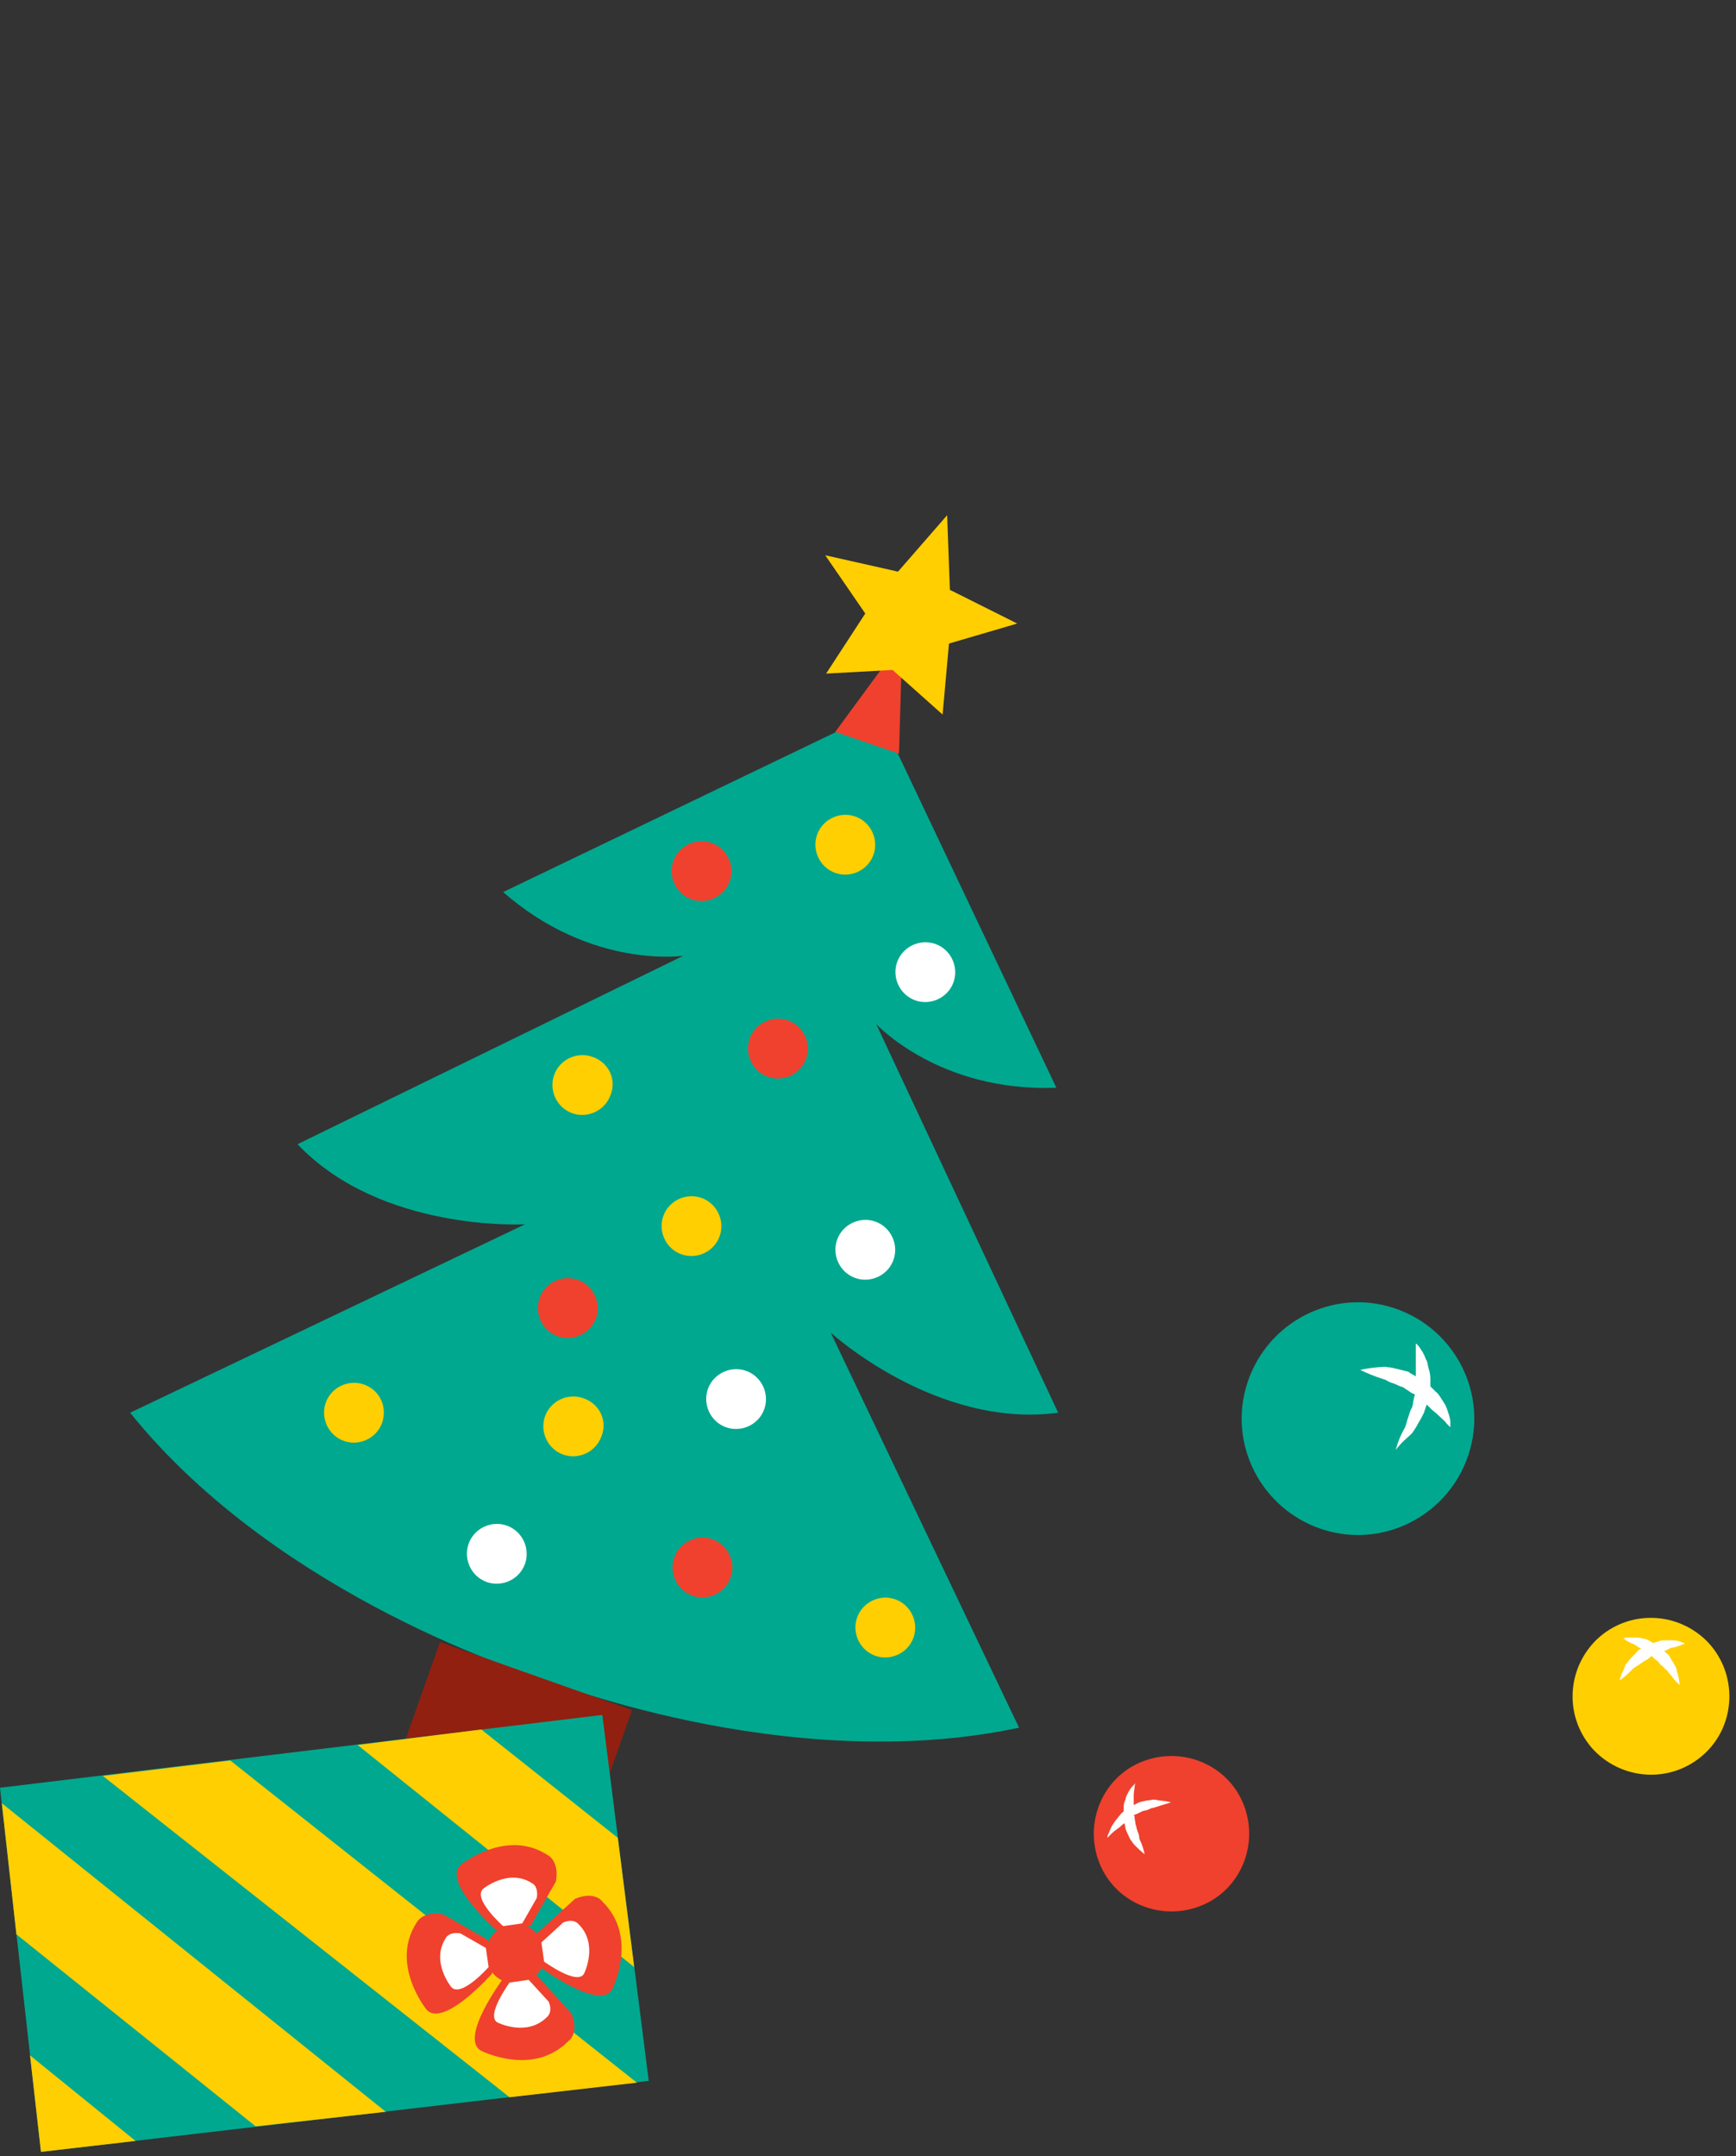
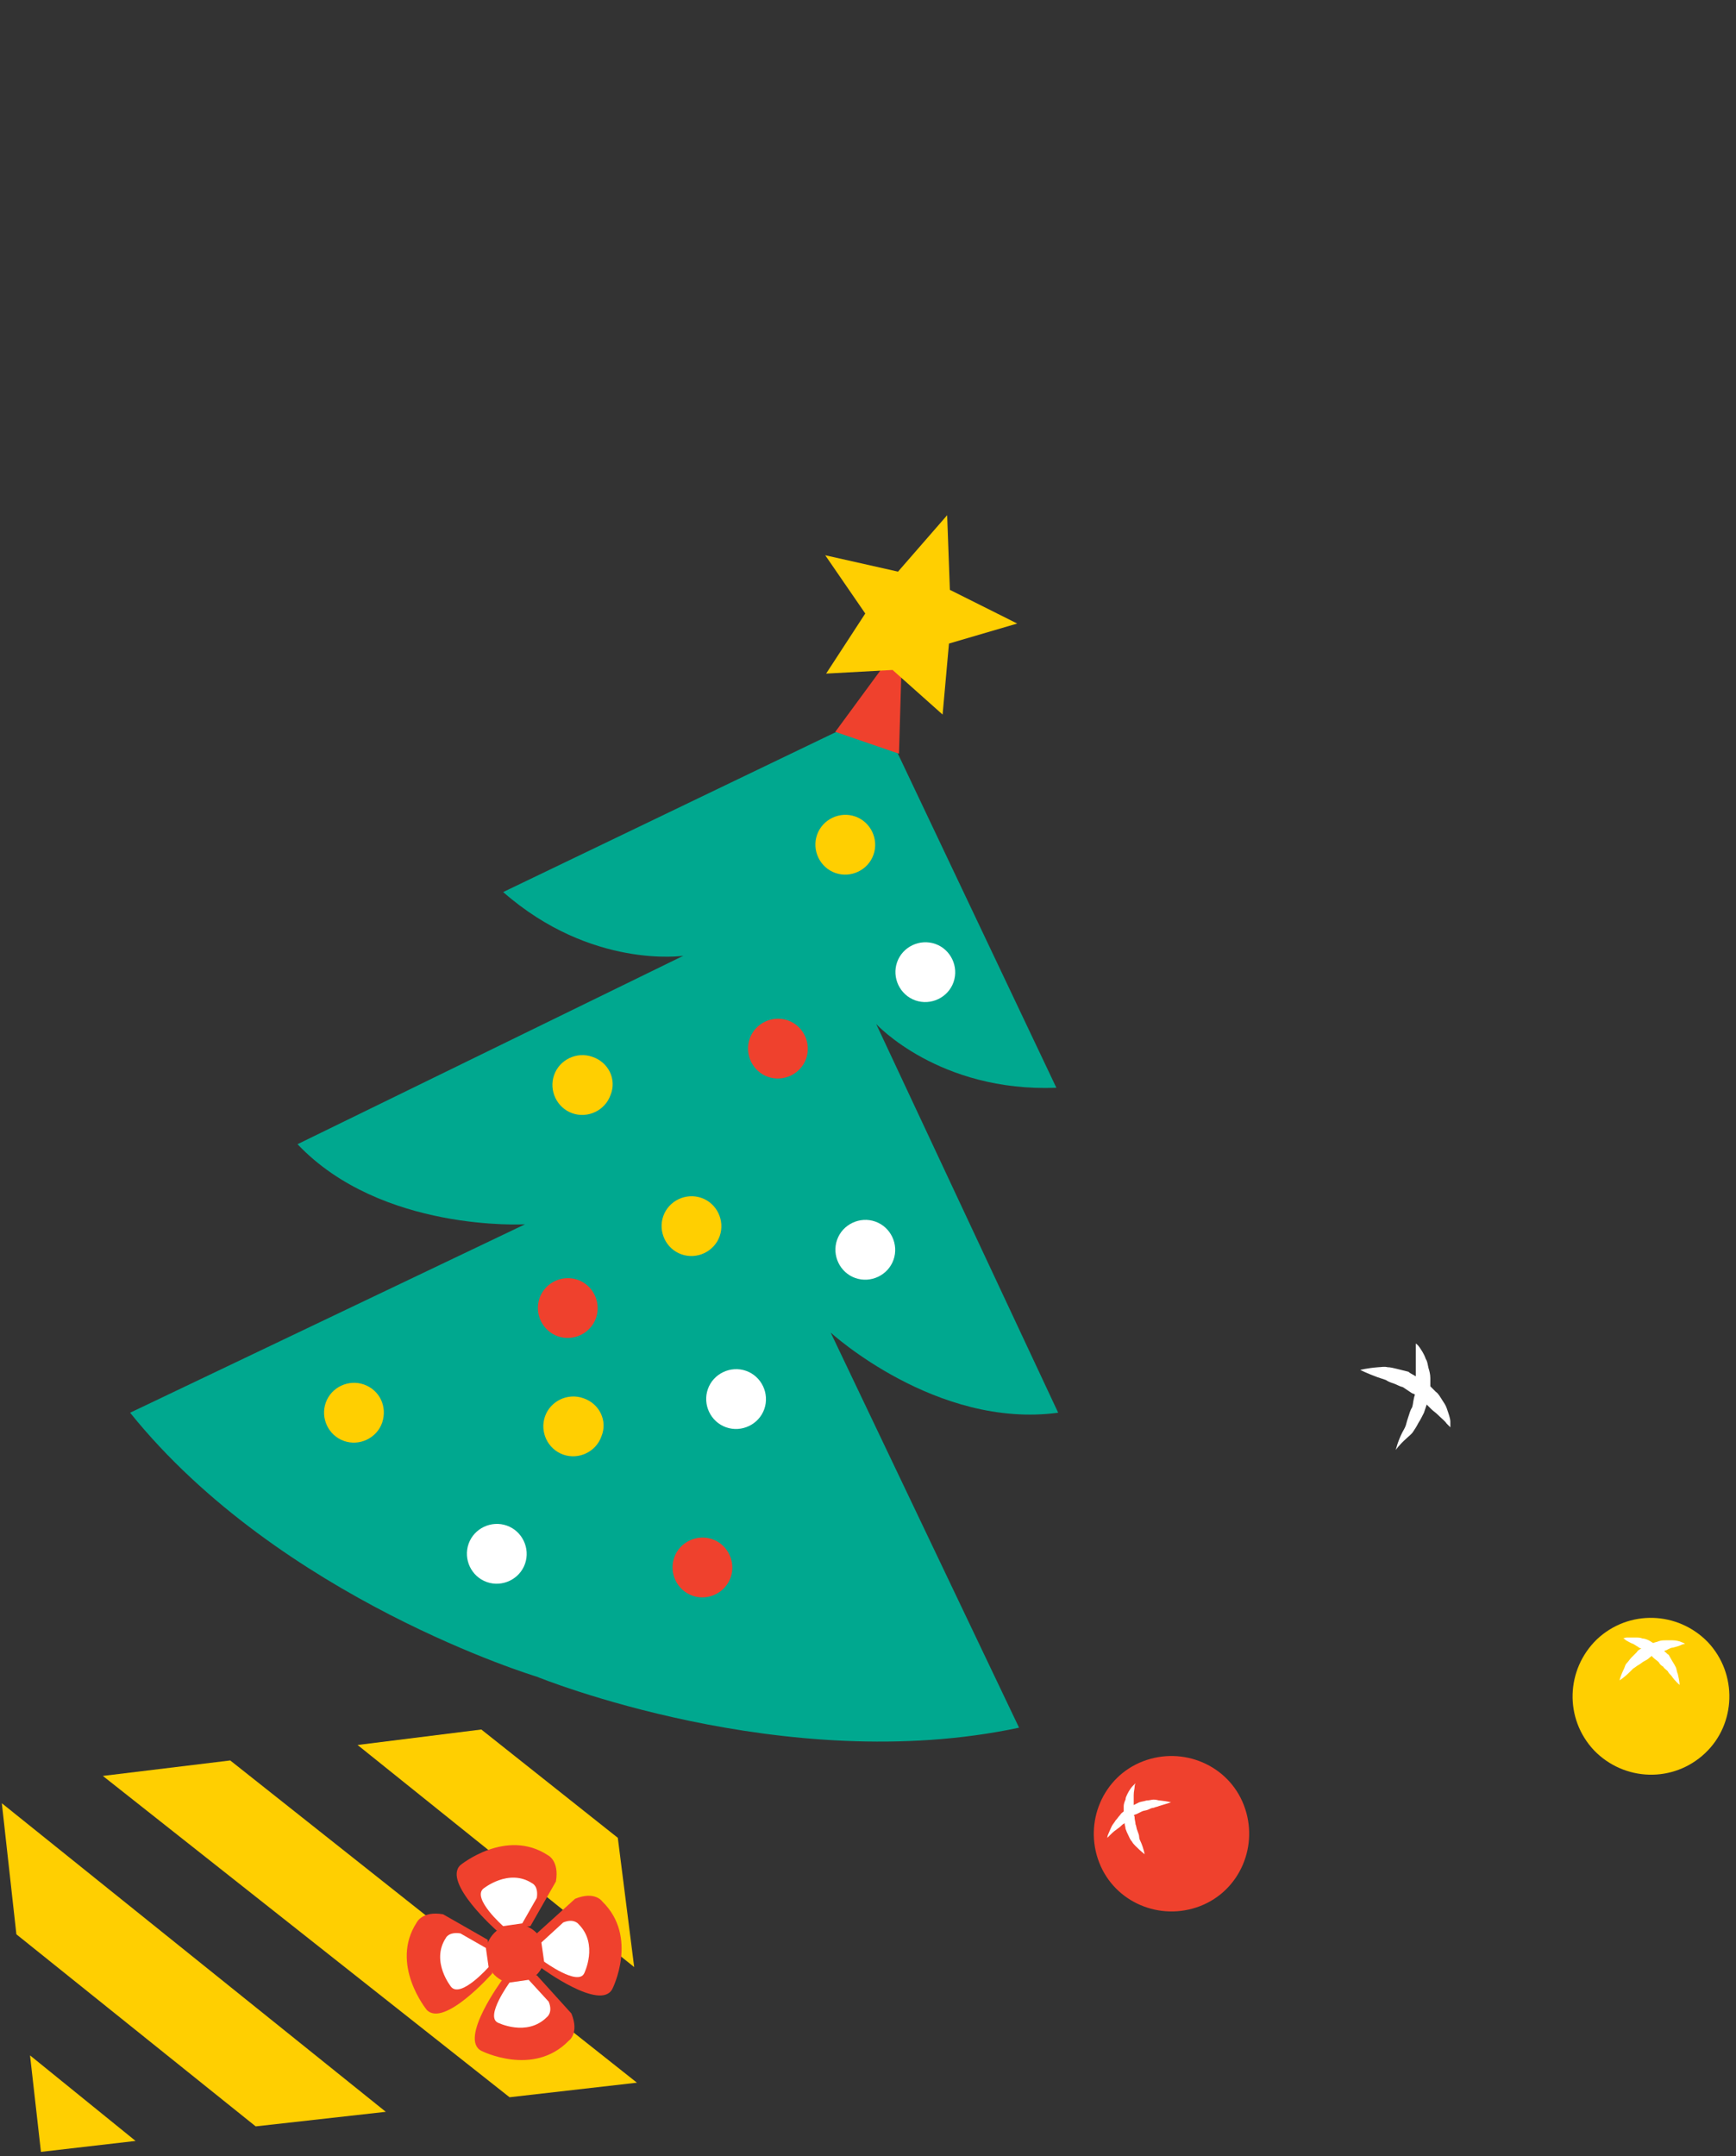
<svg xmlns="http://www.w3.org/2000/svg" width="182" height="226" viewBox="0 0 182 226" fill="none">
  <rect x="0" y="0" width="182" height="226" fill="#333333" stroke="none" />
  <g clip-path="url(#clip0_201_4589)">
    <path d="M130.4 189.188C132.022 193.386 130.019 198.156 125.821 199.778C121.624 201.4 116.855 199.397 115.233 195.199C113.612 191.001 115.615 186.231 119.812 184.609C124.009 182.987 128.778 184.99 130.4 189.188Z" fill="#EF412D" />
    <path d="M121.622 188.711C121.432 188.711 121.241 188.616 120.955 188.616C120.764 188.616 120.478 188.711 120.192 188.711C119.905 188.807 119.715 188.807 119.428 188.902C119.238 188.997 119.047 189.093 118.856 189.188C118.856 188.997 118.856 188.902 118.856 188.711C118.856 188.52 118.856 188.33 118.856 188.139C118.856 187.757 118.952 187.471 118.952 187.28C118.952 187.089 119.047 186.899 119.047 186.899C119.047 186.899 118.952 186.994 118.761 187.185C118.57 187.376 118.379 187.662 118.188 188.043C118.093 188.234 117.998 188.425 117.998 188.616C117.902 188.807 117.807 189.093 117.807 189.284C117.807 189.474 117.807 189.665 117.807 189.856C117.711 189.952 117.521 190.047 117.425 190.238C117.235 190.429 117.139 190.619 116.948 190.81C116.853 191.001 116.662 191.192 116.567 191.383C116.376 191.764 116.281 192.05 116.185 192.241C116.09 192.432 116.09 192.623 116.09 192.623C116.09 192.623 116.185 192.527 116.376 192.337C116.567 192.146 116.758 191.955 117.044 191.764C117.139 191.669 117.33 191.573 117.521 191.383C117.616 191.287 117.711 191.192 117.902 191.096C117.902 191.287 117.998 191.478 117.998 191.669C118.093 191.955 118.188 192.146 118.284 192.337C118.379 192.527 118.475 192.814 118.665 193.004C118.761 193.195 118.952 193.386 119.047 193.482C119.619 194.054 120.001 194.34 120.001 194.34C120.001 194.34 119.905 193.768 119.619 193.1C119.524 192.909 119.428 192.718 119.428 192.527C119.428 192.337 119.333 192.146 119.238 191.86C119.142 191.669 119.142 191.383 119.047 191.192C119.047 191.001 118.952 190.715 118.952 190.524C118.952 190.429 118.952 190.333 118.856 190.238C118.952 190.238 119.047 190.142 119.142 190.142C119.333 190.047 119.524 189.952 119.715 189.856C119.905 189.761 120.192 189.761 120.382 189.665C120.573 189.57 120.764 189.475 120.955 189.475C121.146 189.379 121.336 189.379 121.527 189.284C122.195 189.093 122.767 188.902 122.767 188.902C122.767 188.902 122.481 188.807 121.622 188.711Z" fill="white" />
    <path d="M178.762 183.75C175.423 186.899 170.272 186.708 167.124 183.464C163.976 180.125 164.167 174.973 167.41 171.825C170.749 168.676 175.9 168.867 179.048 172.111C182.196 175.45 182.005 180.697 178.762 183.75Z" fill="#FFCF01" />
    <path d="M175.898 175.45C175.803 175.259 175.803 175.068 175.707 174.782C175.612 174.591 175.516 174.401 175.326 174.114C175.23 173.924 175.039 173.637 174.944 173.446C174.753 173.351 174.658 173.16 174.467 173.065C174.562 172.969 174.753 172.969 174.849 172.874C175.039 172.779 175.23 172.683 175.421 172.683C175.803 172.588 176.089 172.492 176.279 172.397C176.47 172.302 176.661 172.302 176.661 172.302C176.661 172.302 176.566 172.206 176.279 172.111C176.089 172.015 175.707 171.92 175.326 171.92C175.135 171.92 174.944 171.92 174.658 171.92C174.467 171.92 174.181 171.92 173.895 172.015C173.704 172.111 173.513 172.111 173.322 172.206C173.132 172.111 173.036 172.015 172.845 171.92C172.655 171.825 172.368 171.729 172.178 171.729C171.987 171.634 171.701 171.634 171.51 171.634C171.128 171.634 170.747 171.634 170.556 171.634C170.365 171.634 170.175 171.729 170.175 171.729C170.175 171.729 170.27 171.729 170.461 171.92C170.651 172.015 170.938 172.206 171.224 172.302C171.415 172.397 171.51 172.492 171.701 172.588C171.796 172.683 171.987 172.779 172.082 172.779C171.892 172.874 171.701 172.969 171.605 173.16C171.415 173.351 171.224 173.542 171.033 173.733C170.842 173.924 170.747 174.114 170.556 174.305C170.365 174.496 170.365 174.687 170.27 174.878C169.888 175.641 169.793 176.118 169.793 176.118C169.793 176.118 170.27 175.832 170.842 175.259C170.938 175.164 171.128 174.973 171.224 174.878C171.415 174.782 171.605 174.591 171.796 174.496C171.987 174.401 172.178 174.21 172.368 174.114C172.559 174.019 172.75 173.924 172.941 173.733C173.036 173.637 173.132 173.637 173.132 173.542C173.227 173.637 173.227 173.637 173.322 173.733C173.513 173.924 173.704 174.019 173.895 174.21C173.99 174.401 174.181 174.591 174.372 174.687C174.467 174.878 174.658 174.973 174.849 175.164C174.944 175.355 175.039 175.45 175.23 175.641C175.612 176.213 176.089 176.595 176.089 176.595C176.089 176.595 176.089 176.213 175.898 175.45Z" fill="white" />
-     <path d="M138.6 160.281C132.209 158.182 128.679 151.312 130.778 144.92C132.877 138.528 139.745 134.998 146.136 137.097C152.527 139.196 156.056 146.065 153.958 152.457C151.859 158.849 144.991 162.379 138.6 160.281Z" fill="#00A88F" />
    <path d="M147.474 150.74C147.665 150.549 147.951 150.358 148.142 150.072C148.333 149.786 148.524 149.5 148.714 149.118C148.905 148.832 149.096 148.45 149.287 148.069C149.382 147.782 149.477 147.496 149.573 147.21C149.764 147.401 149.859 147.496 150.05 147.687C150.241 147.878 150.527 148.069 150.718 148.259C151.099 148.641 151.481 148.927 151.671 149.214C151.958 149.5 152.053 149.595 152.053 149.595C152.053 149.595 152.053 149.404 152.053 149.023C152.053 148.641 151.862 148.164 151.671 147.592C151.576 147.305 151.385 147.019 151.194 146.733C151.004 146.447 150.813 146.065 150.527 145.874C150.336 145.684 150.145 145.493 149.954 145.302C149.954 145.016 149.954 144.729 149.954 144.443C149.954 144.062 149.859 143.68 149.764 143.394C149.668 143.012 149.668 142.726 149.477 142.44C149.287 141.867 149 141.486 148.81 141.199C148.619 140.913 148.428 140.818 148.428 140.818C148.428 140.818 148.428 141.009 148.428 141.39C148.428 141.677 148.428 142.154 148.428 142.726C148.428 143.012 148.428 143.298 148.428 143.585C148.428 143.775 148.428 144.062 148.428 144.252C148.142 144.062 147.856 143.966 147.665 143.775C147.283 143.68 146.902 143.585 146.52 143.489C146.139 143.394 145.757 143.298 145.471 143.298C145.09 143.203 144.803 143.298 144.517 143.298C143.277 143.394 142.609 143.585 142.609 143.585C142.609 143.585 143.372 143.966 144.422 144.348C144.708 144.443 144.994 144.539 145.28 144.634C145.566 144.825 145.853 144.92 146.139 145.016C146.425 145.111 146.711 145.302 147.093 145.397C147.379 145.588 147.665 145.779 147.951 145.97C148.047 146.065 148.237 146.065 148.333 146.161C148.333 146.256 148.237 146.447 148.237 146.542C148.142 146.924 148.142 147.21 148.047 147.496C147.856 147.782 147.76 148.164 147.665 148.45C147.57 148.736 147.474 149.023 147.379 149.404C147.283 149.691 147.093 149.977 146.997 150.168C146.52 151.122 146.33 151.98 146.33 151.98C146.33 151.98 146.616 151.503 147.474 150.74Z" fill="white" />
    <path d="M92.051 74.607L110.748 114.009C98.442 114.486 91.86 107.331 91.86 107.331L110.938 148.069C98.156 149.786 87.091 139.673 87.091 139.673L106.837 181.079C82.226 186.326 56.28 175.736 56.28 175.736C56.28 175.736 29.38 167.627 13.641 148.069L55.04 128.32C55.04 128.32 39.968 129.179 31.192 119.924L71.638 100.175C71.638 100.175 62.003 101.606 52.751 93.497L92.051 74.607Z" fill="#00A88F" />
    <path d="M87.57 76.706L93.389 68.787L94.534 69.264L94.248 78.996L87.57 76.706Z" fill="#EF412D" />
    <path d="M93.575 70.218L98.821 74.893L99.489 67.451L106.643 65.353L99.584 61.822L99.298 53.999L94.147 59.914L86.516 58.197L90.713 64.303L86.611 70.6L93.575 70.218Z" fill="#FFCF01" />
    <path d="M91.576 89.585C91.004 91.207 89.191 92.066 87.57 91.493C85.948 90.921 85.09 89.108 85.662 87.487C86.234 85.865 88.047 85.006 89.668 85.578C91.29 86.151 92.148 87.963 91.576 89.585Z" fill="#FFCF01" />
-     <path d="M76.502 92.352C75.929 93.974 74.117 94.833 72.495 94.26C70.874 93.688 70.015 91.875 70.588 90.253C71.16 88.631 72.972 87.773 74.594 88.345C76.216 88.918 77.074 90.73 76.502 92.352Z" fill="#EF412D" />
    <path d="M99.967 102.942C99.394 104.564 97.582 105.423 95.96 104.85C94.339 104.278 93.48 102.465 94.052 100.843C94.625 99.221 96.437 98.363 98.059 98.935C99.68 99.507 100.539 101.32 99.967 102.942Z" fill="white" />
    <path d="M84.513 110.956C83.941 112.578 82.129 113.437 80.507 112.864C78.885 112.292 78.027 110.479 78.599 108.857C79.172 107.235 80.984 106.377 82.606 106.949C84.227 107.522 85.086 109.334 84.513 110.956Z" fill="#EF412D" />
    <path d="M64.006 114.772C63.433 116.394 61.621 117.253 59.999 116.68C58.378 116.108 57.519 114.295 58.092 112.673C58.664 111.051 60.476 110.193 62.098 110.765C63.815 111.338 64.673 113.15 64.006 114.772Z" fill="#FFCF01" />
    <path d="M75.451 129.56C74.879 131.182 73.066 132.041 71.445 131.468C69.823 130.896 68.965 129.083 69.537 127.461C70.109 125.839 71.922 124.981 73.543 125.553C75.165 126.126 76.023 127.938 75.451 129.56Z" fill="#FFCF01" />
    <path d="M62.482 138.147C61.91 139.768 60.097 140.627 58.476 140.055C56.854 139.482 55.996 137.67 56.568 136.048C57.14 134.426 58.953 133.567 60.575 134.14C62.196 134.712 63.055 136.525 62.482 138.147Z" fill="#EF412D" />
    <path d="M40.064 149.118C39.492 150.74 37.679 151.599 36.058 151.026C34.436 150.454 33.578 148.641 34.15 147.019C34.722 145.397 36.535 144.539 38.157 145.111C39.778 145.684 40.637 147.401 40.064 149.118Z" fill="#FFCF01" />
    <path d="M63.053 150.549C62.48 152.171 60.668 153.03 59.046 152.457C57.425 151.885 56.566 150.072 57.139 148.45C57.711 146.828 59.523 145.97 61.145 146.542C62.862 147.115 63.72 148.927 63.053 150.549Z" fill="#FFCF01" />
    <path d="M80.127 147.687C79.554 149.309 77.742 150.168 76.12 149.595C74.499 149.023 73.64 147.21 74.213 145.588C74.785 143.966 76.597 143.108 78.219 143.68C79.841 144.252 80.699 146.065 80.127 147.687Z" fill="white" />
    <path d="M55.041 163.906C54.468 165.528 52.656 166.386 51.035 165.814C49.413 165.242 48.554 163.429 49.127 161.807C49.699 160.185 51.511 159.326 53.133 159.899C54.755 160.471 55.613 162.284 55.041 163.906Z" fill="white" />
    <path d="M76.599 165.337C76.027 166.959 74.215 167.818 72.593 167.245C70.971 166.673 70.113 164.86 70.685 163.238C71.258 161.616 73.07 160.758 74.692 161.33C76.313 161.903 77.172 163.715 76.599 165.337Z" fill="#EF412D" />
-     <path d="M95.771 171.634C95.199 173.256 93.387 174.114 91.765 173.542C90.143 172.969 89.285 171.157 89.857 169.535C90.43 167.913 92.242 167.054 93.864 167.627C95.485 168.199 96.344 170.012 95.771 171.634Z" fill="#FFCF01" />
    <path d="M93.674 132.041C93.101 133.663 91.289 134.521 89.667 133.949C88.046 133.376 87.187 131.564 87.76 129.942C88.332 128.32 90.144 127.461 91.766 128.034C93.388 128.606 94.246 130.419 93.674 132.041Z" fill="white" />
-     <path d="M46.123 172.109L41.891 184.07L62.034 191.2L66.266 179.238L46.123 172.109Z" fill="#912010" />
-     <path d="M68.013 218.096L63.148 179.743L0 187.376L4.293 225.538L68.013 218.096Z" fill="#00A88F" />
    <path d="M64.77 192.623L50.461 181.27L37.488 182.892L66.487 206.17L64.77 192.623Z" fill="#FFCF01" />
    <path d="M66.775 218.287L24.136 184.513L10.781 186.135L53.42 219.813L66.775 218.287Z" fill="#FFCF01" />
    <path d="M40.446 221.34L0.191 188.997L1.718 202.736L26.805 222.866L40.446 221.34Z" fill="#FFCF01" />
    <path d="M14.214 224.393L3.148 215.425L4.293 225.538L14.214 224.393Z" fill="#FFCF01" />
    <path d="M50.937 205.121C50.747 203.404 51.987 201.877 53.704 201.686C55.421 201.496 56.947 202.736 57.138 204.453C57.328 206.17 56.088 207.697 54.371 207.888C52.654 208.079 51.128 206.838 50.937 205.121Z" fill="#EF412D" />
    <path d="M56.758 206.266C56.758 206.266 62.959 210.845 64.199 208.46C64.199 208.46 66.965 203.022 63.149 199.301C63.149 199.301 62.386 198.156 60.288 199.015L56.281 202.64L56.758 206.266Z" fill="#EF412D" />
    <path d="M57.044 205.598C57.044 205.598 60.573 208.174 61.241 206.838C61.241 206.838 62.767 203.785 60.669 201.686C60.669 201.686 60.192 201.018 59.047 201.496L56.758 203.594L57.044 205.598Z" fill="white" />
    <path d="M51.605 206.838C51.605 206.838 46.549 212.563 44.737 210.654C44.737 210.654 40.826 205.884 43.688 201.496C43.688 201.496 44.26 200.255 46.454 200.637L51.128 203.308L51.605 206.838Z" fill="#EF412D" />
    <path d="M51.225 206.17C51.225 206.17 48.364 209.414 47.314 208.269C47.314 208.269 45.12 205.598 46.742 203.118C46.742 203.118 47.028 202.45 48.268 202.64L50.939 204.167L51.225 206.17Z" fill="white" />
    <path d="M52.656 207.506C52.656 207.506 48.077 213.707 50.462 214.948C50.462 214.948 55.899 217.714 59.619 213.898C59.619 213.898 60.764 213.135 59.905 211.036L56.28 207.029L52.656 207.506Z" fill="#EF412D" />
    <path d="M53.421 207.792C53.421 207.792 50.846 211.322 52.181 211.99C52.181 211.99 55.233 213.517 57.332 211.418C57.332 211.418 58 210.941 57.523 209.796L55.424 207.506L53.421 207.792Z" fill="white" />
    <path d="M52.08 202.354C52.08 202.354 46.356 197.298 48.264 195.485C48.264 195.485 53.034 191.573 57.422 194.436C57.422 194.436 58.662 195.008 58.28 197.202L55.609 201.877L52.08 202.354Z" fill="#EF412D" />
    <path d="M52.749 201.877C52.749 201.877 49.506 199.015 50.651 197.966C50.651 197.966 53.322 195.771 55.802 197.393C55.802 197.393 56.47 197.679 56.279 198.92L54.753 201.591L52.749 201.877Z" fill="white" />
  </g>
  <defs>
    <clipPath id="clip0_201_4589">
      <rect width="181.336" height="225.538" fill="white" />
    </clipPath>
  </defs>
</svg>